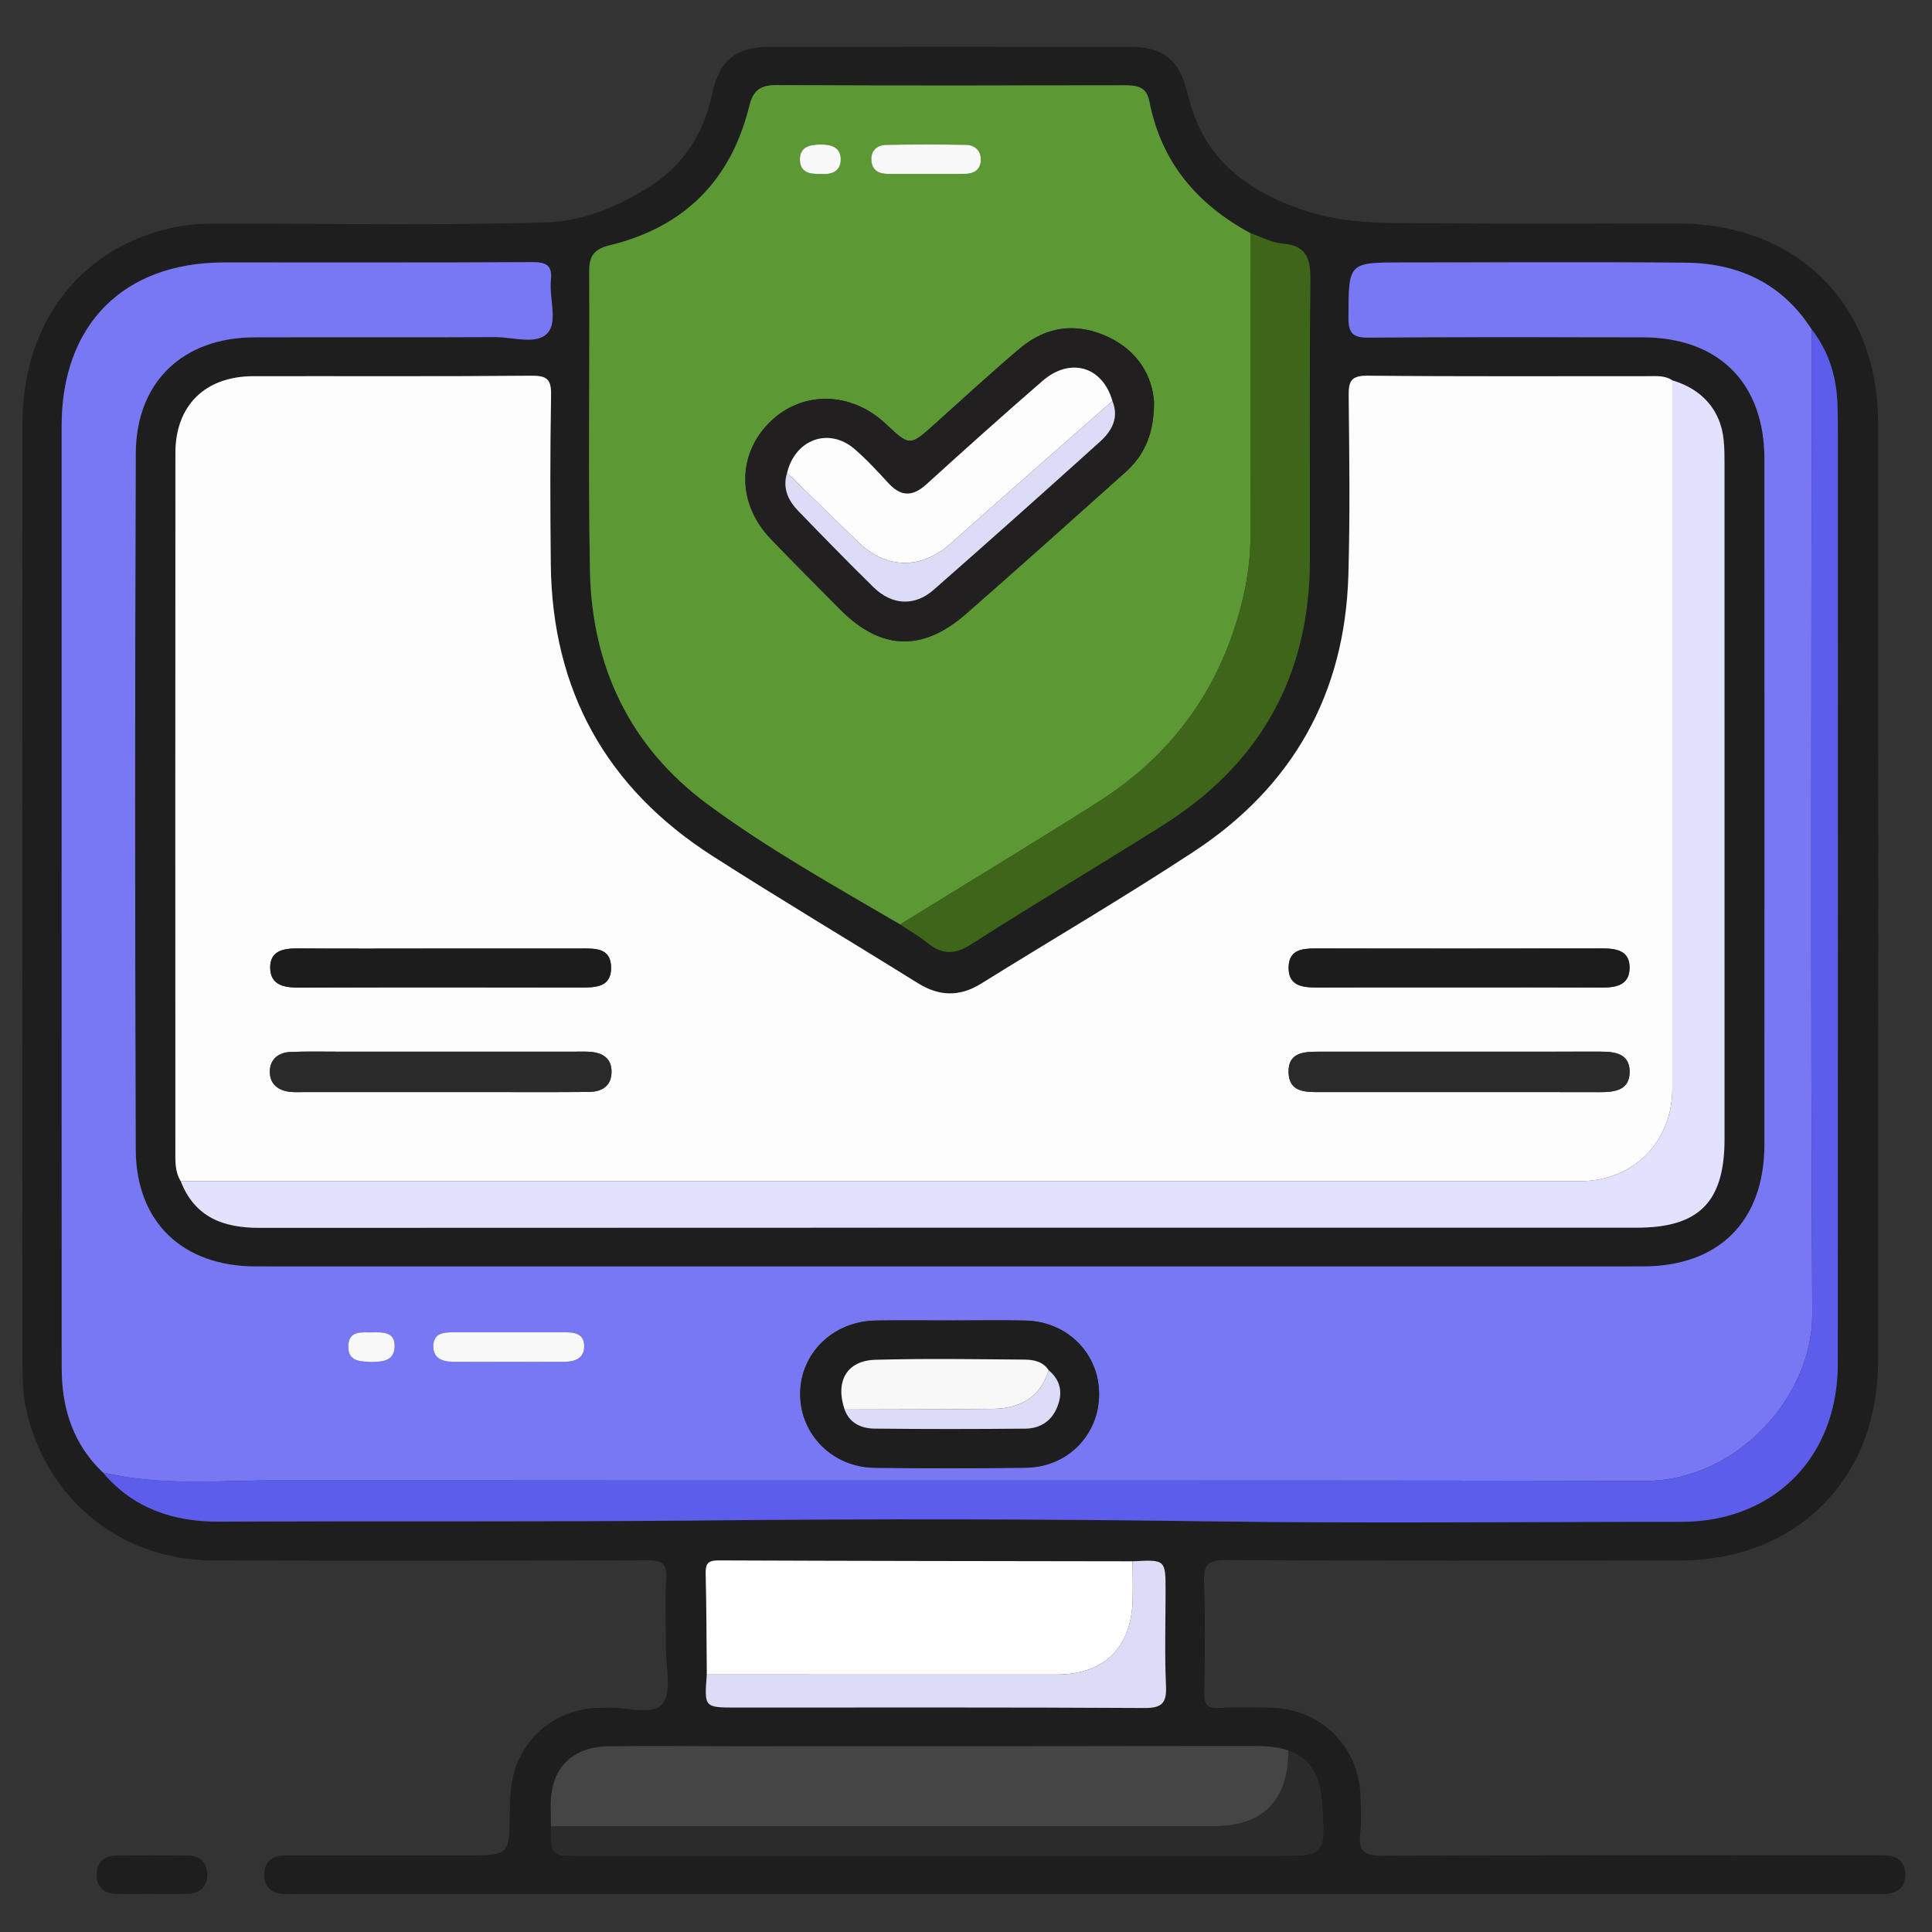
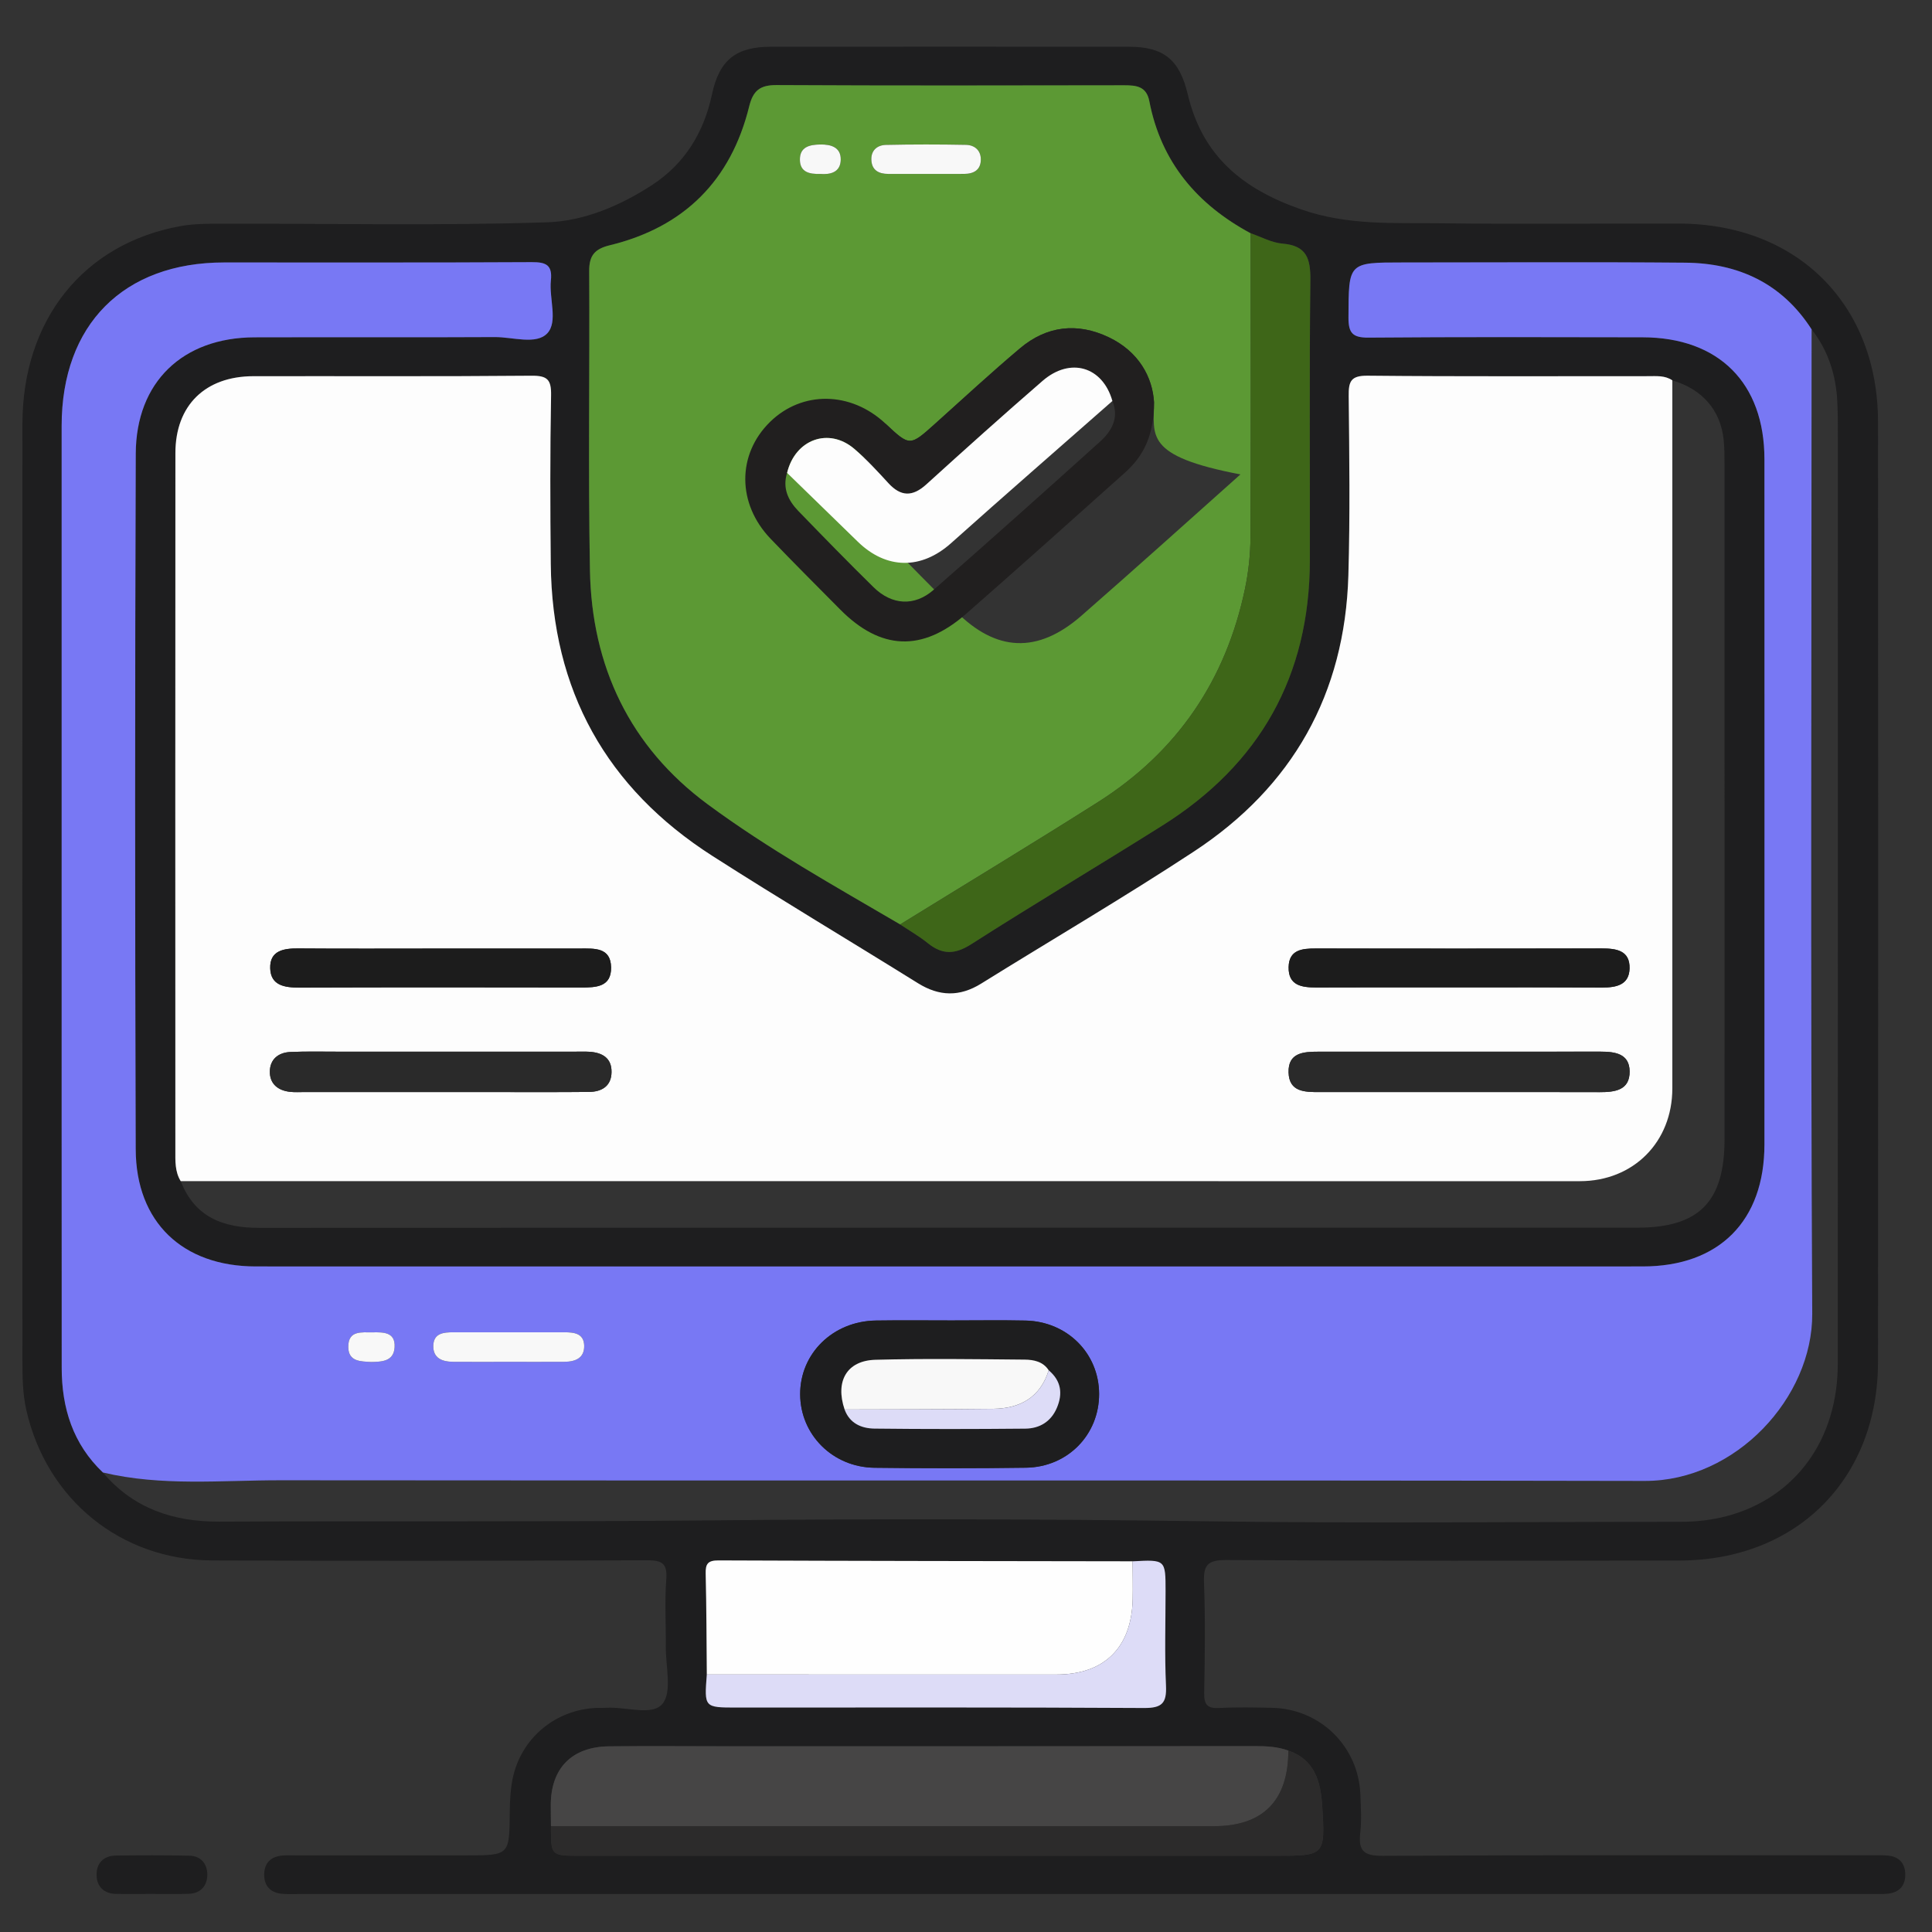
<svg xmlns="http://www.w3.org/2000/svg" version="1.1" id="Layer_1" x="0px" y="0px" width="85px" height="85px" viewBox="0 0 85 85" xml:space="preserve">
  <rect x="0" y="0" width="85" height="85" fill="#333333" stroke="none" />
  <g id="Layer_1_2_">
    <g id="Layer_1_1_" display="none">
      <path display="inline" fill="#030303" d="M42.807,4.472c11.269,0,22.541,0.083,33.808-0.04c4.668-0.05,8.201,3.523,8.171,8.15    c-0.093,14.03-0.03,28.062-0.036,42.092c-0.001,3.911-2.402,6.93-6.115,7.725c-0.722,0.156-1.455,0.146-2.188,0.146    c-6.227,0.003-12.452,0.012-18.68-0.011c-0.637-0.005-0.884,0.112-0.861,0.819c0.055,1.888,0.041,3.774,0.005,5.662    c-0.011,0.575,0.123,0.764,0.731,0.756c2.533-0.035,5.07-0.043,7.604-0.002c2.022,0.033,3.799,0.73,5.179,2.271    c0.86,0.957,1.315,2.081,1.313,3.38c-0.004,1.27,0.004,2.536-0.002,3.807c-0.004,1.282-0.434,1.723-1.721,1.723    c-10.113,0.003-20.229,0-30.343,0c-7.945,0-15.89,0.002-23.835,0c-1.569,0-1.926-0.359-1.928-1.938c0-0.985,0-1.973,0-2.959    c0-3.25,1.911-5.522,5.111-6.137c1.094-0.208,2.189-0.146,3.286-0.151c1.888-0.014,3.776-0.037,5.662,0.014    c0.662,0.021,0.786-0.19,0.773-0.801c-0.04-1.858-0.05-3.723,0.003-5.578c0.021-0.73-0.233-0.864-0.905-0.862    c-6.311,0.022-12.622,0.006-18.933,0.019c-3.29,0.008-5.734-1.386-7.253-4.318c-0.511-0.986-0.75-2.062-0.75-3.174    c-0.003-14.371-0.021-28.738,0.01-43.105C0.925,7.689,4.33,4.485,8.742,4.481C20.098,4.464,31.452,4.472,42.807,4.472z     M74.936,42.17c-1.026,0.671-1.494,1.51-0.854,2.717c0.128,0.24,0.154,0.535,0.217,0.807c0.08,0.353,0.286,0.531,0.649,0.523    c1.06,0.271,2.118,0.547,3.18,0.819c1.106,0.296,2.214,0.595,3.322,0.888c0.353,0.094,0.618,0.137,0.601-0.416    c-0.041-1.316-0.031-2.638-0.002-3.955c0.01-0.432-0.166-0.585-0.546-0.673c-1.116-0.26-2.226-0.543-3.338-0.817    c-0.531-0.146-1.083-0.241-1.589-0.447C75.837,41.315,75.316,41.498,74.936,42.17z M80.848,39.854    c0.037,0.02,0.075,0.039,0.114,0.058c-0.017-0.042-0.034-0.083-0.051-0.125c-0.06-0.124-0.103-0.262-0.183-0.37    c-2.58-3.447-7.891-3.564-10.854-0.207c-0.59,0.668-1.184,0.963-2.063,0.733c-5.571-1.457-11.148-2.902-16.729-4.34    c-0.768-0.198-1.188-0.633-1.341-1.429c-0.646-3.31-3.31-5.64-6.655-5.796c-1.201-0.056-2.37,0.157-3.539,0.887    c1.757,0.452,3.354,0.897,4.969,1.264c0.905,0.206,1.41,0.689,1.625,1.59c0.287,1.202,0.631,2.391,0.979,3.577    c0.183,0.612,0.032,1.105-0.394,1.543c-0.94,0.97-1.888,1.936-2.826,2.907c-0.478,0.493-1.016,0.624-1.688,0.435    c-1.353-0.379-2.715-0.724-4.083-1.045c-0.324-0.076-0.655-0.3-1.094-0.127c0.127,0.184,0.211,0.325,0.315,0.45    c2.805,3.407,7.819,3.493,10.792,0.141c0.646-0.726,1.271-0.942,2.221-0.69c5.402,1.437,10.814,2.847,16.238,4.209    c1.008,0.254,1.539,0.721,1.732,1.756c0.355,1.889,1.434,3.345,3.023,4.399c2.127,1.416,5.152,1.556,6.933,0.339    c-0.248-0.279-0.608-0.271-0.923-0.354c-1.355-0.362-2.719-0.711-4.084-1.038c-0.698-0.168-1.145-0.553-1.333-1.251    c-0.338-1.247-0.7-2.488-1.039-3.733c-0.19-0.708-0.05-1.314,0.503-1.848c0.833-0.799,1.657-1.611,2.425-2.471    c0.642-0.716,1.328-0.907,2.259-0.643C77.672,39.123,79.232,39.597,80.848,39.854z M71.443,52.832    c-0.848-0.587-1.752-0.85-2.815-0.828c-3.257,0.059-6.517,0.061-9.772-0.003c-0.922-0.019-1.551,0.265-2.021,1.006    c-0.657,0.611-1.38,0.72-2.146,0.233c-1.453-0.924-2.764-0.811-4.408-0.139c-1.754,0.717-2.854,1.608-3.25,3.438    c-0.166,0.771-0.733,1.168-1.543,1.168c-1.771,0.002-3.542,0.002-5.313,0c-0.764-0.001-1.273-0.366-1.532-1.085    c-0.114-0.315-0.284-0.62-0.35-0.942c-0.254-1.255-0.949-2.021-2.247-2.209c-0.243-0.035-0.501-0.139-0.697-0.283    c-1.479-1.104-2.923-0.855-4.375,0.054c-0.766,0.479-1.487,0.379-2.144-0.234c-0.472-0.745-1.102-1.046-2.026-1.006    c-1.852,0.08-3.709,0.021-5.564,0.024c-4.58,0.009-9.161,0.021-13.741,0.031c-1.038-0.231-1.361-0.593-1.361-1.597    c-0.007-12.816-0.008-25.636,0-38.455c0-1.399,0.862-2.254,2.25-2.313C8.583,9.683,8.78,9.688,8.977,9.688    c22.568,0,45.134,0,67.705,0c0.281,0,0.563-0.004,0.844,0.021c1.107,0.103,1.912,0.931,1.99,2.044    c0.021,0.281,0.01,0.563,0.01,0.845c0,7.241,0,14.481,0.009,21.722c0,0.31-0.146,0.677,0.282,0.877    c0.785,0.365,1.439,0.938,2.223,1.531c0-0.281,0-0.44,0-0.6c0-7.974,0.008-15.947-0.004-23.92c-0.006-2.98-2.066-5.029-5.061-5.03    c-22.767-0.006-45.531-0.006-68.293,0C5.654,7.181,3.618,9.25,3.61,12.293c-0.008,3.156-0.002,6.311-0.002,9.467    c0,10.96,0.006,21.92-0.006,32.879c-0.002,1.52,0.449,2.82,1.55,3.873c1.112,1.066,2.479,1.317,3.97,1.316    c22.455-0.014,44.911-0.01,67.366-0.01c0.31,0,0.619-0.004,0.93-0.021c2.211-0.107,4.032-1.611,4.475-3.794    c0.342-1.685,0.078-3.396,0.15-5.233C78.824,53.631,75.311,54.195,71.443,52.832z M74.945,34.031    c0.308,0.015,0.627-0.016,0.922,0.054c0.855,0.204,0.976-0.165,0.972-0.946c-0.034-6.354-0.019-12.709-0.019-19.064    c0-1.797,0-1.797-1.872-1.635c-0.169-0.015-0.335-0.044-0.503-0.044C52.814,12.394,31.182,12.397,9.55,12.38    c-0.608,0-0.729,0.175-0.728,0.75c0.017,11.802,0.02,23.604-0.006,35.405c-0.001,0.705,0.233,0.802,0.849,0.799    c4.844-0.021,9.689-0.012,14.534-0.012c0.269,0,0.537,0,0.967,0c-0.768-0.805-0.59-1.563-0.155-2.262    c0.853-1.365,0.727-2.57,0.132-4.112c-0.715-1.852-1.674-3.013-3.592-3.436c-0.753-0.166-1.068-0.736-1.059-1.518    c0.021-1.662,0.005-3.323,0.006-4.985c0.001-1.238,0.155-1.615,1.328-1.917c1.692-0.437,2.481-1.452,3.196-3.057    c0.773-1.735,0.805-3.118-0.13-4.655c-0.489-0.804-0.248-1.476,0.405-2.103c1.138-1.091,2.236-2.224,3.353-3.339    c0.917-0.916,1.249-1.059,2.363-0.427c1.477,0.838,2.726,0.743,4.346,0.105c1.782-0.702,2.845-1.629,3.262-3.439    c0.199-0.863,0.836-1.189,1.712-1.175c1.548,0.027,3.099,0.007,4.646,0.007c1.457,0,1.775,0.124,2.166,1.48    c0.442,1.54,1.338,2.305,2.832,2.987c1.822,0.833,3.313,0.928,4.961-0.115c0.65-0.41,1.287-0.222,1.828,0.331    c0.905,0.927,1.825,1.839,2.748,2.75c1.911,1.888,1.873,1.699,0.729,4.084c-0.419,0.874-0.572,1.615,0.011,2.481    c0.37,0.548,0.657,1.205,0.782,1.852c0.205,1.044,0.806,1.515,1.77,1.842c2.659,0.903,2.346,0.848,2.355,3.405    c0.004,0.758-0.247,1.707,0.111,2.224c0.394,0.564,1.435,0.473,2.182,0.703c0.023,0.008,0.053,0.018,0.079,0.028    c0.321,0.131,0.567,0.053,0.823-0.2C70.182,35.062,72.412,34.192,74.945,34.031z M28.872,35.802    c-0.384-7.415,5.85-14.176,13.27-14.392c7.521-0.219,13.526,4.876,14.538,12.356c0.051,0.375,0.184,0.542,0.524,0.628    c1.553,0.393,3.104,0.795,4.653,1.2c0.383,0.1,0.592,0.101,0.604-0.429c0.043-1.681,0.068-1.681-1.525-2.302    c-0.263-0.102-0.519-0.222-0.785-0.305c-0.648-0.203-1.034-0.629-1.195-1.291c-0.393-1.594-1.021-3.091-1.874-4.496    c-0.317-0.524-0.33-1.057-0.063-1.607c0.172-0.354,0.32-0.717,0.48-1.077c0.563-1.26,0.564-1.263-0.406-2.227    c-0.558-0.555-1.046-1.376-1.714-1.571c-0.721-0.211-1.489,0.494-2.226,0.823c-0.688,0.308-1.271,0.292-1.906-0.106    c-1.102-0.689-2.273-1.287-3.54-1.542c-1.326-0.268-2.115-0.93-2.392-2.239c-0.033-0.162-0.146-0.31-0.176-0.472    c-0.168-0.87-0.664-1.171-1.55-1.069c-0.859,0.099-1.88-0.213-2.564,0.152c-0.661,0.354-0.703,1.461-1.011,2.238    c-0.252,0.637-0.655,1.001-1.322,1.157c-0.987,0.23-1.962,0.541-2.853,1.019c-2.883,1.548-1.911,1.406-5.009,0.099    c-0.406-0.171-0.671-0.167-0.946,0.18c-0.173,0.219-0.398,0.397-0.594,0.6c-0.548,0.563-1.422,1.067-1.547,1.714    c-0.124,0.638,0.483,1.436,0.82,2.14c0.334,0.699,0.313,1.323-0.105,1.989c-0.673,1.076-1.271,2.223-1.501,3.464    c-0.261,1.414-1.067,2.091-2.37,2.493c-1.407,0.433-1.39,0.504-1.383,1.952c0.004,0.787-0.25,1.764,0.121,2.307    c0.369,0.541,1.362,0.688,2.107,0.931c0.758,0.247,1.151,0.742,1.317,1.491c0.232,1.047,0.506,2.131,1.123,2.981    c1.118,1.539,1.053,2.987,0.071,4.498c-0.367,0.563-0.319,1.021,0.257,1.407c0.137,0.093,0.237,0.24,0.362,0.354    c0.6,0.545,1.05,1.491,1.784,1.58c0.679,0.082,1.458-0.479,2.158-0.828c0.678-0.338,1.277-0.304,1.906,0.103    c0.806,0.521,1.659,1.056,2.582,1.216c2.109,0.359,3.345,1.505,3.743,3.588c0.078,0.408,0.328,0.521,0.729,0.512    c0.816-0.027,1.64-0.06,2.449,0.006c0.662,0.054,0.958-0.209,1.131-0.813c0.16-0.563,0.438-1.096,0.633-1.649    c0.193-0.557,0.563-0.903,1.122-1.039c1.653-0.396,3.199-1.056,4.654-1.928c0.474-0.281,0.938-0.295,1.449-0.103    c0.854,0.321,1.705,1.192,2.527,0.896c0.791-0.285,1.315-1.265,2.02-1.869c0.511-0.438,0.572-0.812,0.277-1.424    c-0.369-0.772-1.063-1.557-0.851-2.416c0.226-0.895-0.206-0.964-0.798-1.089c-0.305-0.063-0.619-0.103-0.898-0.224    c-0.559-0.242-0.869-0.075-1.246,0.408c-2.629,3.394-6.104,5.318-10.395,5.502C35.58,49.609,29.284,43.768,28.872,35.802z     M42.837,78.238c7.856,0,15.714,0.005,23.572-0.008c0.858-0.002,2.01,0.379,2.493-0.174c0.424-0.483,0.103-1.607,0.137-2.447    c0.041-0.998-0.413-1.729-1.189-2.289c-0.899-0.65-1.928-0.862-3.023-0.862c-14.674,0.005-29.345,0.004-44.017,0.004    c-0.226,0-0.451-0.002-0.675,0.017c-2.325,0.191-3.51,1.459-3.51,3.748c0,0.338,0.051,0.688-0.01,1.012    c-0.168,0.904,0.253,1.021,1.05,1.021C26.053,78.229,34.445,78.238,42.837,78.238z M42.756,69.755    c3.547,0,7.096-0.009,10.645,0.011c0.55,0.002,0.803-0.092,0.787-0.729c-0.043-1.913-0.039-3.83-0.004-5.743    c0.012-0.62-0.238-0.761-0.791-0.76c-7.098,0.01-14.19,0.011-21.29-0.005c-0.522,0-0.676,0.166-0.669,0.68    c0.025,1.941,0.036,3.887-0.005,5.828c-0.012,0.615,0.199,0.734,0.767,0.73C35.717,69.743,39.237,69.755,42.756,69.755z     M51.479,42.481c-0.918-0.495-1.563-0.34-2.375,0.355c-5.365,4.607-13.638,2.094-15.628-4.689    c-0.187-0.637-0.344-1.272,0.176-1.829c0.523-0.561,1.155-0.438,1.806-0.269c2.121,0.552,4.249,1.08,6.369,1.632    c0.311,0.081,0.543,0.148,0.837-0.112c1.762-1.557,1.749-1.543,1.166-3.745c-0.151-0.574-0.44-0.801-0.995-0.934    c-2.103-0.508-4.196-1.057-6.287-1.612c-1.507-0.4-1.809-1.489-0.745-2.606c4.949-5.192,13.729-3.345,16.175,3.403    c0.072,0.211,0.139,0.427,0.207,0.641c0.244,0.746,0.99,0.717,1.473,0.663c0.434-0.049,0.104-0.634,0.017-0.957    c-1.271-4.605-5.249-7.93-9.894-8.291c-4.812-0.374-9.317,2.3-11.229,6.659c-1.946,4.435-0.879,9.558,2.675,12.853    C39.92,48.001,47.711,47.467,51.479,42.481z M60.552,49.271c2.269,0,4.388,0,6.589,0c-0.58-0.953-1.072-1.862-1.315-2.875    c-0.068-0.282-0.271-0.342-0.482-0.396c-1.711-0.445-3.426-0.873-5.133-1.327c-0.517-0.136-0.563,0.084-0.401,0.468    c0.281,0.672,0.575,1.338,0.896,1.994C61.05,47.855,61.2,48.557,60.552,49.271z" />
-       <path display="inline" fill="#D7EBFD" d="M74.945,34.031c-2.533,0.161-4.766,1.03-6.59,2.832c-0.256,0.253-0.502,0.332-0.824,0.2    c-0.026-0.011-0.053-0.02-0.079-0.028c-0.747-0.23-1.788-0.139-2.181-0.703c-0.359-0.518-0.108-1.466-0.112-2.224    c-0.013-2.558,0.304-2.502-2.357-3.405c-0.962-0.327-1.563-0.798-1.768-1.842c-0.125-0.647-0.412-1.304-0.782-1.852    c-0.583-0.867-0.43-1.607-0.011-2.481c1.147-2.385,1.186-2.196-0.728-4.084c-0.924-0.91-1.844-1.823-2.746-2.75    c-0.543-0.553-1.181-0.741-1.828-0.331c-1.651,1.042-3.142,0.947-4.961,0.115c-1.494-0.682-2.393-1.447-2.834-2.987    c-0.392-1.356-0.707-1.479-2.164-1.48c-1.551,0-3.102,0.021-4.647-0.007c-0.876-0.015-1.513,0.312-1.712,1.175    c-0.417,1.81-1.48,2.737-3.262,3.439c-1.62,0.638-2.869,0.733-4.346-0.105c-1.115-0.632-1.446-0.489-2.363,0.427    c-1.116,1.115-2.214,2.248-3.353,3.339c-0.653,0.627-0.895,1.298-0.405,2.103c0.935,1.538,0.903,2.92,0.13,4.655    c-0.714,1.604-1.503,2.62-3.196,3.057c-1.173,0.303-1.327,0.679-1.328,1.917c-0.001,1.662,0.014,3.324-0.006,4.985    c-0.009,0.782,0.305,1.352,1.059,1.518c1.918,0.422,2.877,1.584,3.592,3.436c0.595,1.542,0.721,2.747-0.132,4.112    c-0.435,0.695-0.613,1.457,0.155,2.262c-0.43,0-0.698,0-0.967,0c-4.844,0-9.689-0.012-14.534,0.012    c-0.616,0.003-0.85-0.094-0.849-0.799C8.843,36.733,8.84,24.931,8.823,13.129c0-0.575,0.12-0.75,0.728-0.75    c21.631,0.017,43.264,0.014,64.895,0.016c0.168,0,0.334,0.029,0.505,0.044C74.947,19.637,74.945,26.834,74.945,34.031z" />
      <path display="inline" fill="#E8EBED" d="M28.825,53.007c0.657,0.613,1.378,0.714,2.144,0.234    c1.452-0.909,2.897-1.157,4.375-0.054c0.196,0.146,0.455,0.248,0.697,0.283c1.298,0.188,1.993,0.954,2.247,2.209    c0.065,0.322,0.236,0.627,0.35,0.942c0.259,0.719,0.768,1.084,1.532,1.085c1.771,0.002,3.543,0.002,5.314,0    c0.809,0,1.379-0.396,1.545-1.168c0.394-1.829,1.494-2.725,3.248-3.438c1.646-0.672,2.957-0.785,4.408,0.139    c0.766,0.484,1.485,0.378,2.146-0.233c4.573,0.004,9.146,0.007,13.721,0.015c0.315,0,0.614-0.035,0.892-0.188    c3.867,1.364,7.384,0.799,10.602-2.063c-0.07,1.843,0.188,3.553-0.148,5.233c-0.441,2.183-2.266,3.687-4.477,3.794    c-0.313,0.018-0.62,0.021-0.932,0.021c-22.453,0-44.909-0.004-67.364,0.011c-1.49,0.001-2.858-0.25-3.97-1.315    c-1.101-1.055-1.552-2.356-1.55-3.873C3.615,43.68,3.608,32.72,3.608,21.76c0-3.156-0.006-6.311,0.002-9.467    C3.618,9.25,5.654,7.181,8.678,7.18c22.765-0.006,45.53-0.006,68.294,0c2.99,0,5.055,2.05,5.06,5.03    c0.012,7.974,0.004,15.947,0.004,23.92c0,0.159,0,0.318,0,0.6c-0.78-0.593-1.435-1.166-2.22-1.531    c-0.434-0.2-0.285-0.567-0.285-0.877c-0.008-7.241-0.006-14.481-0.006-21.722c0-0.282,0.009-0.564-0.012-0.845    c-0.076-1.114-0.884-1.942-1.988-2.044c-0.28-0.026-0.563-0.021-0.846-0.021c-22.568-0.001-45.138-0.001-67.706,0    c-0.197,0-0.395-0.005-0.592,0.003c-1.388,0.059-2.249,0.914-2.25,2.313c-0.005,12.818-0.004,25.638,0,38.457    c0,1.004,0.324,1.362,1.361,1.596c-0.106,0.771,0.311,0.967,0.993,0.965C15.267,53.011,22.046,53.011,28.825,53.007z" />
      <path display="inline" fill="#FBDD75" d="M28.872,35.802c0.413,7.966,6.708,13.808,14.671,13.474    c4.289-0.18,7.766-2.105,10.395-5.5c0.375-0.482,0.688-0.649,1.246-0.407c0.279,0.118,0.596,0.159,0.898,0.224    c0.592,0.125,1.021,0.194,0.798,1.092c-0.216,0.856,0.479,1.641,0.851,2.414c0.295,0.611,0.23,0.983-0.277,1.426    c-0.701,0.604-1.229,1.584-2.021,1.869c-0.822,0.295-1.674-0.576-2.523-0.897c-0.516-0.192-0.979-0.181-1.451,0.103    c-1.455,0.873-3.001,1.53-4.654,1.928c-0.563,0.137-0.929,0.482-1.119,1.037c-0.195,0.559-0.476,1.086-0.636,1.651    c-0.173,0.604-0.469,0.866-1.131,0.813c-0.813-0.063-1.633-0.035-2.449-0.008c-0.4,0.014-0.651-0.103-0.729-0.511    c-0.398-2.083-1.634-3.226-3.743-3.588c-0.923-0.16-1.776-0.694-2.582-1.216c-0.629-0.403-1.228-0.438-1.906-0.104    c-0.7,0.351-1.479,0.91-2.158,0.83c-0.734-0.09-1.184-1.035-1.784-1.58c-0.125-0.111-0.225-0.262-0.362-0.354    c-0.576-0.387-0.625-0.844-0.257-1.407c0.982-1.511,1.046-2.959-0.071-4.498c-0.617-0.851-0.891-1.934-1.123-2.981    c-0.166-0.749-0.559-1.244-1.317-1.491c-0.745-0.243-1.738-0.39-2.107-0.931c-0.371-0.543-0.116-1.521-0.121-2.307    c-0.007-1.448-0.024-1.519,1.383-1.952c1.303-0.402,2.109-1.079,2.37-2.493c0.23-1.242,0.828-2.389,1.501-3.464    c0.418-0.666,0.44-1.29,0.105-1.989c-0.337-0.704-0.944-1.502-0.82-2.14c0.125-0.647,0.999-1.151,1.547-1.714    c0.196-0.202,0.421-0.38,0.594-0.6c0.275-0.347,0.54-0.351,0.946-0.18c3.098,1.307,2.126,1.449,5.009-0.099    c0.891-0.478,1.866-0.789,2.853-1.019c0.667-0.155,1.07-0.52,1.322-1.157c0.308-0.777,0.35-1.885,1.011-2.238    c0.684-0.366,1.705-0.054,2.564-0.152c0.888-0.102,1.382,0.2,1.552,1.069c0.027,0.163,0.141,0.31,0.174,0.472    c0.273,1.309,1.063,1.971,2.392,2.239c1.265,0.255,2.44,0.853,3.54,1.542c0.637,0.398,1.223,0.414,1.906,0.106    c0.732-0.329,1.505-1.034,2.226-0.823c0.668,0.195,1.156,1.016,1.714,1.571c0.973,0.964,0.969,0.967,0.406,2.227    c-0.16,0.359-0.311,0.723-0.482,1.077c-0.268,0.551-0.256,1.083,0.063,1.607c0.851,1.404,1.481,2.901,1.874,4.496    c0.16,0.662,0.547,1.087,1.197,1.291c0.268,0.083,0.521,0.203,0.785,0.305c1.596,0.622,1.566,0.621,1.523,2.302    c-0.014,0.53-0.225,0.529-0.604,0.429c-1.549-0.404-3.103-0.807-4.652-1.2c-0.342-0.086-0.475-0.253-0.525-0.628    c-1.011-7.48-7.016-12.575-14.537-12.356C34.722,21.625,28.488,28.387,28.872,35.802z" />
      <path display="inline" fill="#EBEEF0" d="M42.837,78.238c-8.393,0-16.785-0.012-25.177,0.018c-0.797,0.002-1.218-0.113-1.05-1.018    c0.061-0.326,0.01-0.674,0.01-1.012c0-2.289,1.186-3.56,3.51-3.748c0.224-0.021,0.45-0.02,0.675-0.02    c14.672,0,29.345,0.001,44.017-0.004c1.099,0,2.123,0.212,3.025,0.861c0.774,0.562,1.229,1.289,1.188,2.287    c-0.034,0.842,0.287,1.965-0.139,2.447c-0.481,0.553-1.635,0.172-2.492,0.174C58.552,78.243,50.693,78.238,42.837,78.238z" />
      <path display="inline" fill="#817481" d="M80.846,39.855c-1.611-0.258-3.174-0.732-4.738-1.177    c-0.93-0.264-1.614-0.073-2.258,0.643c-0.768,0.86-1.592,1.672-2.425,2.471c-0.553,0.531-0.694,1.14-0.503,1.845    c0.339,1.248,0.701,2.489,1.039,3.736c0.189,0.7,0.635,1.083,1.333,1.251c1.366,0.327,2.728,0.676,4.084,1.038    c0.313,0.084,0.675,0.072,0.923,0.352c-1.779,1.219-4.805,1.08-6.932-0.336c-1.594-1.058-2.668-2.514-3.023-4.4    c-0.195-1.034-0.729-1.504-1.734-1.756c-5.424-1.362-10.836-2.771-16.237-4.208c-0.947-0.252-1.575-0.036-2.222,0.69    c-2.975,3.353-7.986,3.269-10.792-0.141c-0.104-0.125-0.188-0.266-0.315-0.45c0.438-0.173,0.77,0.052,1.094,0.127    c1.368,0.321,2.731,0.666,4.083,1.045c0.673,0.189,1.21,0.058,1.689-0.435c0.938-0.971,1.885-1.937,2.824-2.907    c0.428-0.438,0.572-0.932,0.395-1.543c-0.354-1.186-0.691-2.375-0.979-3.577c-0.215-0.901-0.719-1.385-1.625-1.59    c-1.614-0.367-3.21-0.813-4.968-1.264c1.169-0.73,2.338-0.943,3.539-0.887c3.346,0.157,6.012,2.487,6.655,5.796    c0.153,0.795,0.573,1.23,1.341,1.429c5.577,1.438,11.154,2.883,16.729,4.34c0.88,0.23,1.472-0.064,2.062-0.733    c2.965-3.358,8.271-3.24,10.854,0.207c0.08,0.108,0.123,0.246,0.183,0.37C80.891,39.81,80.867,39.832,80.846,39.855z" />
      <path display="inline" fill="#A499A4" d="M42.756,69.755c-3.52,0-7.04-0.012-10.56,0.013c-0.568,0.004-0.779-0.115-0.767-0.729    c0.041-1.939,0.03-3.889,0.005-5.828c-0.006-0.516,0.147-0.682,0.669-0.678c7.096,0.014,14.192,0.013,21.29,0.003    c0.553-0.001,0.803,0.14,0.791,0.76c-0.035,1.913-0.039,3.83,0.004,5.743c0.016,0.638-0.237,0.729-0.787,0.729    C49.854,69.746,46.305,69.755,42.756,69.755z" />
      <path display="inline" fill="#E7E9EB" d="M51.479,42.481c-3.768,4.985-11.559,5.52-16.255,1.162    c-3.554-3.293-4.621-8.417-2.675-12.854c1.912-4.359,6.421-7.033,11.229-6.659c4.646,0.361,8.623,3.686,9.895,8.291    c0.09,0.322,0.417,0.908-0.018,0.957c-0.479,0.054-1.228,0.083-1.473-0.663c-0.068-0.213-0.134-0.43-0.207-0.641    c-2.443-6.748-11.226-8.595-16.174-3.403c-1.064,1.117-0.762,2.207,0.745,2.606c2.091,0.555,4.184,1.104,6.287,1.612    c0.552,0.133,0.843,0.36,0.995,0.934c0.583,2.202,0.596,2.188-1.166,3.745c-0.294,0.26-0.526,0.193-0.837,0.112    c-2.121-0.553-4.248-1.081-6.369-1.632c-0.65-0.169-1.283-0.292-1.806,0.269c-0.52,0.556-0.363,1.191-0.176,1.829    c1.993,6.784,10.264,9.297,15.629,4.689C49.913,42.141,50.561,41.986,51.479,42.481z" />
-       <path display="inline" fill="#C3E1FE" d="M74.945,34.031c0-7.197,0.002-14.394,0.003-21.591c1.872-0.162,1.872-0.162,1.872,1.635    c0,6.355-0.016,12.71,0.019,19.064c0.004,0.781-0.114,1.149-0.972,0.946C75.572,34.015,75.253,34.046,74.945,34.031z" />
      <path display="inline" fill="#D4E8FA" d="M60.552,49.271c0.648-0.715,0.498-1.416,0.147-2.14    c-0.318-0.653-0.612-1.321-0.896-1.993c-0.16-0.385-0.109-0.604,0.403-0.469c1.707,0.454,3.422,0.885,5.133,1.327    c0.212,0.058,0.414,0.112,0.481,0.396c0.246,1.014,0.738,1.922,1.318,2.875C64.939,49.271,62.82,49.271,60.552,49.271z" />
      <path display="inline" fill="#D2E4F3" d="M28.825,53.007c-6.779,0.004-13.559,0.004-20.338,0.017    c-0.683,0.002-1.099-0.192-0.993-0.965c4.58-0.012,9.161-0.021,13.741-0.033c1.855-0.004,3.712,0.059,5.564-0.021    C27.724,51.961,28.353,52.262,28.825,53.007z" />
      <path display="inline" fill="#E6E9EC" d="M78.164,42.063c1.111,0.274,2.223,0.557,3.338,0.817c0.38,0.088,0.557,0.242,0.546,0.673    c-0.03,1.317-0.039,2.639,0.002,3.955c0.019,0.553-0.248,0.51-0.601,0.416c-1.108-0.293-2.215-0.592-3.322-0.888    C78.141,45.379,78.15,43.721,78.164,42.063z" />
      <path display="inline" fill="#C2DFFB" d="M78.164,42.063c-0.014,1.658-0.023,3.315-0.037,4.974    c-1.061-0.273-2.12-0.547-3.18-0.819c-0.004-1.35-0.008-2.698-0.012-4.047c0.381-0.673,0.898-0.855,1.64-0.554    C77.081,41.822,77.633,41.918,78.164,42.063z" />
      <path display="inline" fill="#D2E4F3" d="M71.443,52.832c-0.277,0.154-0.576,0.189-0.895,0.188    c-4.572-0.008-9.146-0.01-13.721-0.014c0.473-0.742,1.104-1.023,2.021-1.006c3.256,0.063,6.519,0.063,9.772,0.003    C69.691,51.982,70.598,52.245,71.443,52.832z" />
      <path display="inline" fill="#D3E6F8" d="M74.936,42.17c0.004,1.35,0.008,2.698,0.015,4.047c-0.363,0.008-0.569-0.174-0.649-0.523    c-0.063-0.271-0.089-0.563-0.217-0.807C73.441,43.682,73.906,42.841,74.936,42.17z" />
      <path display="inline" fill="#817481" d="M80.911,39.788c0.017,0.042,0.034,0.083,0.051,0.125    c-0.039-0.02-0.077-0.039-0.114-0.058C80.867,39.832,80.891,39.81,80.911,39.788z" />
    </g>
  </g>
  <path fill-rule="evenodd" clip-rule="evenodd" fill="#1E1E1F" d="M47.744,83.33c-11.528,0-23.056,0-34.584,0  c-0.247,0-0.496,0.011-0.741-0.01c-0.509-0.042-0.797-0.337-0.796-0.842s0.286-0.799,0.797-0.841  c0.215-0.018,0.433-0.008,0.649-0.008c2.473,0,4.945,0,7.418,0c1.932,0,1.924,0,1.94-1.892c0.004-0.491,0.029-0.991,0.125-1.472  c0.365-1.803,1.906-3.073,3.746-3.126c0.124-0.003,0.248,0.005,0.371-0.003c0.854-0.058,2.024,0.376,2.478-0.176  c0.431-0.523,0.138-1.649,0.146-2.51c0.01-0.989-0.054-1.983,0.021-2.967c0.056-0.736-0.223-0.84-0.878-0.837  c-6.367,0.023-12.733,0.034-19.1,0.007c-4.029-0.018-7.292-2.693-8.178-6.619c-0.165-0.729-0.171-1.472-0.171-2.212  c-0.004-13.723-0.008-27.446,0-41.168c0.003-4.588,2.694-7.944,6.971-8.709c0.603-0.107,1.231-0.103,1.847-0.104  c4.76-0.008,9.522,0.095,14.277-0.061c1.608-0.052,3.217-0.732,4.611-1.643c1.431-0.934,2.273-2.304,2.632-3.987  c0.324-1.518,1.059-2.092,2.588-2.093c5.253-0.004,10.508-0.004,15.762,0c1.54,0.001,2.223,0.582,2.582,2.095  c0.639,2.686,2.373,4.145,4.976,5.056c2.073,0.726,4.104,0.589,6.169,0.615c3.491,0.045,6.984,0.006,10.478,0.014  c5.182,0.013,8.74,3.547,8.745,8.725c0.011,13.784,0.01,27.569,0,41.354c-0.004,5.165-3.587,8.736-8.741,8.741  c-6.645,0.008-13.29,0.022-19.934-0.022c-0.858-0.006-1.007,0.25-0.978,1.022c0.061,1.604,0.038,3.213,0.007,4.819  c-0.01,0.525,0.142,0.698,0.669,0.669c0.771-0.041,1.546-0.023,2.318-0.008c2.123,0.046,3.807,1.702,3.885,3.819  c0.021,0.557,0.058,1.119-0.004,1.669c-0.089,0.783,0.127,1.029,0.98,1.024c7.139-0.041,14.279-0.023,21.418-0.023  c0.277,0,0.558-0.015,0.834,0.014c0.467,0.047,0.729,0.333,0.744,0.794c0.017,0.502-0.239,0.82-0.753,0.879  c-0.244,0.027-0.493,0.014-0.741,0.014C70.801,83.33,59.272,83.33,47.744,83.33z M49.829,68.691  c-6.074-0.009-12.148-0.014-18.223-0.039c-0.463-0.001-0.571,0.149-0.56,0.582c0.036,1.479,0.036,2.958,0.05,4.438  c-0.113,1.453-0.113,1.453,1.31,1.453c5.978,0,11.957-0.016,17.936,0.02c0.782,0.004,0.99-0.215,0.957-0.977  c-0.063-1.384-0.019-2.772-0.019-4.158C51.28,68.613,51.28,68.613,49.829,68.691z M56.682,77.019  c-0.47-0.17-0.957-0.197-1.453-0.197c-7.688,0.008-15.375,0.007-23.063,0.008c-1.792,0-3.582-0.018-5.372,0.002  c-1.64,0.019-2.56,0.966-2.562,2.588c-0.001,0.308,0.005,0.617,0.008,0.926c-0.003,1.299-0.003,1.3,1.285,1.3  c10.198,0,20.396,0,30.595,0c2.17,0,2.19-0.001,2.052-2.197C58.104,78.399,57.849,77.417,56.682,77.019z M39.604,40.671  c0.408,0.273,0.838,0.52,1.22,0.825c0.641,0.517,1.195,0.499,1.91,0.042c2.782-1.778,5.622-3.465,8.416-5.225  c4.282-2.695,6.467-6.578,6.479-11.654c0.009-4.107-0.025-8.215,0.022-12.323c0.011-0.952-0.154-1.53-1.226-1.618  c-0.476-0.039-0.934-0.296-1.399-0.455c-2.358-1.269-3.943-3.134-4.459-5.811c-0.125-0.652-0.564-0.702-1.102-0.702  C44.365,3.76,39.266,3.77,34.168,3.743c-0.719-0.004-1.034,0.232-1.207,0.935c-0.804,3.264-2.864,5.318-6.132,6.112  c-0.659,0.16-0.912,0.445-0.908,1.133c0.025,4.388-0.047,8.777,0.033,13.164c0.077,4.227,1.753,7.765,5.174,10.294  C33.807,37.36,36.729,38.986,39.604,40.671z M4.527,64.783c1.334,1.585,3.109,2.171,5.101,2.162  c7.166-0.034,14.331,0.016,21.497-0.054c7.319-0.072,14.64-0.064,21.961,0.039c6.95,0.099,13.902,0.021,20.854,0.023  c0.684,0,1.358-0.075,2.016-0.247c3.014-0.79,4.897-3.348,4.898-6.695c0.008-13.532,0.004-27.064,0.004-40.596  c0-0.587,0.004-1.175-0.025-1.761c-0.059-1.165-0.403-2.234-1.128-3.165c-1.3-2.026-3.226-2.913-5.558-2.933  c-4.143-0.036-8.284-0.01-12.427-0.01c-2.409,0-2.383,0-2.392,2.419c-0.004,0.688,0.183,0.894,0.884,0.888  c4.019-0.032,8.037-0.021,12.056-0.014c3.355,0.006,5.36,2.01,5.361,5.367c0.004,10.048,0.003,20.095,0,30.14  c-0.001,3.371-1.993,5.371-5.354,5.371c-20.341,0.002-40.682,0.004-61.023,0c-3.214-0.001-5.27-1.945-5.28-5.152  C5.938,40.365,5.936,30.163,5.973,19.962c0.011-3.158,2.071-5.11,5.22-5.12c3.525-0.012,7.049,0.007,10.573-0.011  c0.792-0.004,1.826,0.353,2.313-0.166c0.479-0.509,0.074-1.535,0.158-2.327c0.073-0.683-0.217-0.808-0.839-0.804  c-4.513,0.025-9.027,0.012-13.54,0.014c-4.426,0.002-7.144,2.734-7.146,7.185c-0.002,6.492,0,12.983,0,19.475  c0,7.326-0.002,14.653,0.002,21.98C2.716,61.952,3.211,63.532,4.527,64.783z M7.951,51.966c0.617,1.586,1.864,2.056,3.456,2.055  c20.205-0.012,40.41-0.007,60.615-0.008c2.73,0,3.851-1.133,3.851-3.9c0.001-9.887,0.001-19.771-0.001-29.659  c0-0.37,0-0.742-0.039-1.11c-0.135-1.298-0.94-2.221-2.256-2.609c-0.33-0.226-0.709-0.183-1.076-0.184  c-4.11-0.002-8.22,0.021-12.329-0.021c-0.749-0.008-0.842,0.259-0.834,0.901c0.028,2.625,0.063,5.254-0.014,7.878  c-0.15,5.221-2.454,9.306-6.806,12.162c-3.066,2.014-6.236,3.869-9.353,5.807c-0.941,0.583-1.837,0.565-2.775-0.018  c-3.011-1.875-6.062-3.689-9.047-5.602c-4.669-2.991-7.055-7.29-7.11-12.847c-0.024-2.472-0.032-4.945,0.013-7.416  c0.013-0.691-0.16-0.871-0.859-0.864c-4.078,0.037-8.157,0.013-12.235,0.021c-2.124,0.003-3.433,1.284-3.434,3.381  C7.709,30.161,7.713,40.388,7.715,50.615C7.715,51.077,7.69,51.548,7.951,51.966z" />
  <path fill-rule="evenodd" clip-rule="evenodd" fill="#1E1E1F" d="M6.654,83.325c-0.522,0-1.046,0.01-1.568-0.002  c-0.514-0.013-0.821-0.325-0.837-0.804c-0.019-0.528,0.29-0.875,0.848-0.882c1.077-0.014,2.154-0.017,3.23,0.005  c0.519,0.01,0.797,0.367,0.794,0.842c-0.003,0.474-0.285,0.816-0.805,0.835C7.762,83.34,7.208,83.324,6.654,83.325z" />
  <path fill-rule="evenodd" clip-rule="evenodd" fill="#FDFDFD" d="M7.951,51.966c-0.26-0.418-0.236-0.889-0.236-1.351  C7.713,40.388,7.709,30.161,7.717,19.932c0.001-2.097,1.311-3.378,3.434-3.381c4.079-0.007,8.157,0.016,12.235-0.021  c0.699-0.006,0.872,0.173,0.859,0.864c-0.045,2.471-0.038,4.944-0.013,7.416c0.055,5.558,2.441,9.856,7.11,12.847  c2.986,1.912,6.036,3.727,9.047,5.602c0.938,0.583,1.833,0.601,2.775,0.018c3.116-1.938,6.286-3.792,9.353-5.807  c4.352-2.855,6.655-6.94,6.806-12.162c0.076-2.624,0.042-5.253,0.014-7.878c-0.008-0.642,0.085-0.909,0.834-0.901  C64.28,16.57,68.39,16.547,72.5,16.55c0.367,0.001,0.746-0.042,1.076,0.184c0,10.382,0.001,20.765,0,31.147  c0,2.361-1.708,4.085-4.072,4.086C48.986,51.968,28.468,51.967,7.951,51.966z M19.337,48.047c0.834,0,1.669,0,2.503,0  c1.36-0.001,2.72,0.008,4.08-0.007c0.558-0.007,0.977-0.257,0.985-0.871c0.009-0.617-0.402-0.857-0.963-0.895  c-0.216-0.014-0.433-0.005-0.649-0.005c-3.461-0.001-6.923-0.001-10.384,0c-0.711,0-1.423-0.018-2.132,0.014  c-0.526,0.022-0.9,0.318-0.905,0.862c-0.005,0.54,0.356,0.831,0.883,0.891c0.214,0.024,0.432,0.01,0.648,0.01  C15.381,48.047,17.359,48.047,19.337,48.047z M64.167,48.047c2.07,0,4.141-0.004,6.212,0.003c0.665,0.001,1.328-0.078,1.318-0.917  c-0.01-0.779-0.646-0.865-1.275-0.865C66.281,46.271,62.14,46.27,58,46.27c-0.65,0-1.332,0.042-1.309,0.912  c0.023,0.864,0.715,0.866,1.358,0.865C60.089,48.046,62.128,48.047,64.167,48.047z M64.11,43.441c2.129,0,4.258-0.006,6.388,0.005  c0.614,0.003,1.177-0.116,1.196-0.834c0.022-0.795-0.576-0.886-1.223-0.885c-4.196,0.009-8.393,0.007-12.589,0.002  c-0.6-0.001-1.173,0.058-1.188,0.818c-0.018,0.809,0.571,0.899,1.214,0.897C59.976,43.438,62.043,43.441,64.11,43.441z   M19.323,41.732c-2.066,0-4.133,0.011-6.199-0.005c-0.651-0.006-1.258,0.098-1.236,0.873c0.021,0.76,0.636,0.852,1.281,0.85  c4.133-0.014,8.266-0.011,12.398-0.004c0.657,0.001,1.333-0.021,1.318-0.886c-0.015-0.885-0.732-0.83-1.363-0.829  C23.456,41.734,21.389,41.732,19.323,41.732z" />
  <path fill-rule="evenodd" clip-rule="evenodd" fill="#7878F4" d="M4.527,64.783c-1.316-1.251-1.811-2.831-1.812-4.596  C2.71,52.86,2.712,45.533,2.712,38.207c0-6.492-0.001-12.983,0-19.475c0.002-4.45,2.72-7.183,7.146-7.185  c4.513-0.002,9.027,0.011,13.54-0.014c0.622-0.003,0.912,0.122,0.839,0.804c-0.084,0.792,0.321,1.818-0.158,2.327  c-0.488,0.518-1.521,0.161-2.313,0.166c-3.524,0.019-7.048,0-10.573,0.011c-3.149,0.01-5.209,1.962-5.22,5.12  C5.936,30.163,5.938,40.365,5.971,50.566c0.011,3.207,2.066,5.151,5.28,5.152c20.341,0.004,40.682,0.002,61.023,0  c3.361,0,5.354-2,5.354-5.371c0.003-10.045,0.004-20.092,0-30.14c-0.001-3.356-2.006-5.361-5.361-5.367  c-4.019-0.007-8.037-0.019-12.056,0.014c-0.701,0.005-0.888-0.2-0.884-0.888c0.009-2.419-0.018-2.419,2.392-2.419  c4.143,0,8.284-0.026,12.427,0.01c2.332,0.02,4.258,0.907,5.557,2.933c-0.002,14.437-0.049,28.871,0.028,43.309  c0.021,3.678-3.353,7.365-7.372,7.356c-20-0.039-40.001-0.007-60.001-0.029C9.747,65.123,7.115,65.4,4.527,64.783z M41.867,58.094  c-1.11,0-2.221-0.013-3.332,0.004c-1.893,0.028-3.341,1.454-3.331,3.255c0.011,1.769,1.43,3.198,3.268,3.222  c2.222,0.028,4.444,0.029,6.667-0.002c1.84-0.027,3.223-1.456,3.217-3.25c-0.007-1.786-1.406-3.188-3.247-3.224  C44.029,58.077,42.949,58.094,41.867,58.094z M22.333,59.915c0.832,0,1.662,0.004,2.493-0.001c0.479-0.004,0.89-0.155,0.876-0.714  c-0.015-0.538-0.445-0.586-0.871-0.585c-1.631,0.002-3.262,0.002-4.892,0c-0.423,0-0.856,0.039-0.875,0.58  c-0.019,0.562,0.389,0.714,0.869,0.719C20.733,59.92,21.533,59.915,22.333,59.915z M16.335,59.922  c0.471-0.01,0.988-0.025,1.026-0.646c0.042-0.672-0.492-0.665-0.965-0.657c-0.479,0.008-1.079-0.103-1.073,0.644  C15.329,59.912,15.864,59.895,16.335,59.922z" />
-   <path fill-rule="evenodd" clip-rule="evenodd" fill="#5C9934" d="M39.604,40.671c-2.875-1.685-5.796-3.311-8.475-5.29  c-3.421-2.529-5.097-6.067-5.174-10.294c-0.081-4.387-0.008-8.776-0.033-13.164c-0.004-0.688,0.249-0.973,0.908-1.133  c3.268-0.794,5.328-2.849,6.132-6.112c0.173-0.703,0.487-0.939,1.207-0.935C39.266,3.77,44.365,3.76,49.464,3.752  c0.537,0,0.977,0.049,1.102,0.702c0.516,2.677,2.101,4.542,4.459,5.811c0.001,4.447,0.014,8.894-0.008,13.341  c-0.003,0.763-0.085,1.538-0.24,2.285c-0.84,4.027-2.984,7.186-6.46,9.392C45.433,37.112,42.509,38.877,39.604,40.671z   M50.773,17.696c-0.066-1.106-0.672-2.23-1.996-2.86c-1.38-0.656-2.722-0.504-3.895,0.483c-1.274,1.073-2.499,2.207-3.739,3.32  c-1.115,1-1.113,1.004-2.183,0c-1.521-1.428-3.67-1.459-5.083-0.075c-1.456,1.428-1.454,3.596,0.027,5.14  c1.004,1.048,2.032,2.072,3.053,3.104c1.783,1.804,3.615,1.888,5.542,0.203c2.347-2.053,4.667-4.137,6.992-6.214  C50.313,20.063,50.773,19.151,50.773,17.696z M40.656,7.652c0.586,0,1.172,0.002,1.758,0c0.427-0.002,0.739-0.173,0.738-0.638  c0-0.406-0.282-0.632-0.657-0.64c-1.171-0.022-2.345-0.023-3.517,0.002c-0.37,0.008-0.654,0.227-0.642,0.646  c0.013,0.467,0.322,0.63,0.745,0.631C39.606,7.653,40.131,7.652,40.656,7.652z M36.084,7.652c0.443,0.037,0.894-0.066,0.906-0.624  c0.011-0.551-0.428-0.683-0.909-0.672c-0.471,0.009-0.902,0.109-0.887,0.689C35.207,7.575,35.611,7.665,36.084,7.652z" />
-   <path fill-rule="evenodd" clip-rule="evenodd" fill="#E3E2FE" d="M7.951,51.966c20.518,0.001,41.036,0.002,61.553,0.001  c2.364-0.001,4.072-1.725,4.072-4.086c0.001-10.382,0-20.765,0-31.147c1.315,0.389,2.121,1.312,2.256,2.609  c0.039,0.368,0.039,0.74,0.039,1.11c0.002,9.888,0.002,19.772,0.001,29.659c0,2.768-1.12,3.9-3.851,3.9  c-20.205,0.001-40.41-0.004-60.615,0.008C9.815,54.021,8.567,53.552,7.951,51.966z" />
-   <path fill-rule="evenodd" clip-rule="evenodd" fill="#5D5DEB" d="M4.527,64.783c2.588,0.617,5.22,0.34,7.832,0.343  c20,0.022,40.001-0.01,60.001,0.029c4.02,0.009,7.393-3.679,7.372-7.356c-0.077-14.438-0.03-28.872-0.028-43.309  c0.726,0.931,1.07,2,1.129,3.165c0.029,0.586,0.025,1.174,0.025,1.761c0,13.531,0.004,27.063-0.004,40.596  c-0.001,3.348-1.885,5.905-4.898,6.695c-0.657,0.172-1.332,0.247-2.016,0.247c-6.951-0.003-13.903,0.075-20.854-0.023  c-7.321-0.104-14.642-0.111-21.961-0.039c-7.167,0.069-14.331,0.02-21.497,0.054C7.636,66.954,5.861,66.368,4.527,64.783z" />
+   <path fill-rule="evenodd" clip-rule="evenodd" fill="#5C9934" d="M39.604,40.671c-2.875-1.685-5.796-3.311-8.475-5.29  c-3.421-2.529-5.097-6.067-5.174-10.294c-0.081-4.387-0.008-8.776-0.033-13.164c-0.004-0.688,0.249-0.973,0.908-1.133  c3.268-0.794,5.328-2.849,6.132-6.112c0.173-0.703,0.487-0.939,1.207-0.935C39.266,3.77,44.365,3.76,49.464,3.752  c0.537,0,0.977,0.049,1.102,0.702c0.516,2.677,2.101,4.542,4.459,5.811c0.001,4.447,0.014,8.894-0.008,13.341  c-0.003,0.763-0.085,1.538-0.24,2.285c-0.84,4.027-2.984,7.186-6.46,9.392C45.433,37.112,42.509,38.877,39.604,40.671z   M50.773,17.696c-0.066-1.106-0.672-2.23-1.996-2.86c-1.38-0.656-2.722-0.504-3.895,0.483c-1.274,1.073-2.499,2.207-3.739,3.32  c-1.115,1-1.113,1.004-2.183,0c-1.456,1.428-1.454,3.596,0.027,5.14  c1.004,1.048,2.032,2.072,3.053,3.104c1.783,1.804,3.615,1.888,5.542,0.203c2.347-2.053,4.667-4.137,6.992-6.214  C50.313,20.063,50.773,19.151,50.773,17.696z M40.656,7.652c0.586,0,1.172,0.002,1.758,0c0.427-0.002,0.739-0.173,0.738-0.638  c0-0.406-0.282-0.632-0.657-0.64c-1.171-0.022-2.345-0.023-3.517,0.002c-0.37,0.008-0.654,0.227-0.642,0.646  c0.013,0.467,0.322,0.63,0.745,0.631C39.606,7.653,40.131,7.652,40.656,7.652z M36.084,7.652c0.443,0.037,0.894-0.066,0.906-0.624  c0.011-0.551-0.428-0.683-0.909-0.672c-0.471,0.009-0.902,0.109-0.887,0.689C35.207,7.575,35.611,7.665,36.084,7.652z" />
  <path fill-rule="evenodd" clip-rule="evenodd" fill="#464545" d="M24.24,80.345c-0.003-0.309-0.009-0.618-0.008-0.926  c0.002-1.622,0.922-2.569,2.562-2.588c1.79-0.02,3.581-0.002,5.372-0.002c7.688-0.001,15.376,0,23.063-0.008  c0.496,0,0.983,0.027,1.453,0.197c-0.004,2.2-1.111,3.326-3.281,3.326C43.681,80.347,33.96,80.345,24.24,80.345z" />
  <path fill-rule="evenodd" clip-rule="evenodd" fill="#3E6618" d="M39.604,40.671c2.906-1.794,5.829-3.559,8.713-5.389  c3.476-2.207,5.62-5.365,6.46-9.392c0.155-0.747,0.237-1.522,0.24-2.285c0.021-4.447,0.009-8.894,0.008-13.341  c0.466,0.159,0.924,0.416,1.399,0.455c1.071,0.088,1.236,0.666,1.226,1.618c-0.048,4.107-0.014,8.215-0.022,12.323  c-0.012,5.076-2.196,8.958-6.479,11.654c-2.794,1.759-5.634,3.446-8.416,5.225c-0.715,0.457-1.269,0.475-1.91-0.042  C40.442,41.19,40.012,40.944,39.604,40.671z" />
  <path fill-rule="evenodd" clip-rule="evenodd" fill="#FEFEFE" d="M31.097,73.672c-0.014-1.479-0.014-2.959-0.05-4.438  c-0.011-0.433,0.097-0.583,0.56-0.582c6.074,0.025,12.148,0.03,18.223,0.039c0.002,0.557,0.016,1.113,0.004,1.669  c-0.047,2.128-1.247,3.313-3.356,3.313C41.35,73.674,36.223,73.673,31.097,73.672z" />
  <path fill-rule="evenodd" clip-rule="evenodd" fill="#2C2B2B" d="M24.24,80.345c9.72,0,19.441,0.002,29.161,0  c2.17,0,3.277-1.126,3.281-3.326c1.167,0.398,1.423,1.381,1.489,2.429c0.139,2.196,0.118,2.197-2.052,2.197  c-10.198,0-20.396,0-30.595,0C24.237,81.645,24.237,81.644,24.24,80.345z" />
  <path fill-rule="evenodd" clip-rule="evenodd" fill="#DDDCF7" d="M31.097,73.672c5.126,0.001,10.253,0.002,15.38,0.002  c2.109-0.001,3.31-1.186,3.356-3.313c0.012-0.556-0.002-1.112-0.004-1.669c1.451-0.078,1.451-0.078,1.451,1.318  c0,1.386-0.045,2.774,0.019,4.158c0.033,0.762-0.175,0.98-0.957,0.977c-5.979-0.035-11.958-0.02-17.936-0.02  C30.983,75.125,30.983,75.125,31.097,73.672z" />
  <path fill-rule="evenodd" clip-rule="evenodd" fill="#2A2A2A" d="M19.337,48.047c-1.978,0-3.956,0-5.934-0.001  c-0.216,0-0.434,0.015-0.648-0.01c-0.527-0.06-0.888-0.351-0.883-0.891c0.005-0.544,0.379-0.84,0.905-0.862  c0.709-0.031,1.421-0.014,2.132-0.014c3.461-0.001,6.923-0.001,10.384,0c0.216,0,0.433-0.009,0.649,0.005  c0.561,0.037,0.972,0.277,0.963,0.895c-0.008,0.614-0.427,0.864-0.985,0.871c-1.36,0.015-2.72,0.006-4.08,0.007  C21.006,48.047,20.171,48.047,19.337,48.047z" />
  <path fill-rule="evenodd" clip-rule="evenodd" fill="#2A2A2A" d="M64.167,48.047c-2.039,0-4.078-0.001-6.117,0  c-0.644,0.001-1.335-0.001-1.358-0.865C56.668,46.312,57.35,46.27,58,46.27c4.14,0,8.281,0.002,12.422-0.002  c0.63,0,1.266,0.086,1.275,0.865c0.01,0.839-0.653,0.918-1.318,0.917C68.308,48.043,66.237,48.047,64.167,48.047z" />
  <path fill-rule="evenodd" clip-rule="evenodd" fill="#1C1C1C" d="M64.11,43.441c-2.067,0-4.135-0.004-6.202,0.004  c-0.643,0.002-1.231-0.088-1.214-0.897c0.016-0.76,0.589-0.82,1.188-0.818c4.196,0.004,8.393,0.006,12.589-0.002  c0.646-0.001,1.245,0.09,1.223,0.885c-0.02,0.718-0.582,0.837-1.196,0.834C68.368,43.436,66.239,43.441,64.11,43.441z" />
  <path fill-rule="evenodd" clip-rule="evenodd" fill="#1C1C1C" d="M19.323,41.732c2.066,0,4.133,0.002,6.199-0.001  c0.631-0.001,1.348-0.056,1.363,0.829c0.015,0.865-0.662,0.887-1.318,0.886c-4.132-0.007-8.265-0.01-12.398,0.004  c-0.646,0.002-1.26-0.09-1.281-0.85c-0.022-0.775,0.585-0.879,1.236-0.873C15.19,41.743,17.256,41.732,19.323,41.732z" />
  <path fill-rule="evenodd" clip-rule="evenodd" fill="#1E1E1F" d="M41.867,58.094c1.082,0,2.162-0.017,3.242,0.005  c1.841,0.036,3.24,1.438,3.247,3.224c0.006,1.794-1.377,3.223-3.217,3.25c-2.222,0.031-4.445,0.03-6.667,0.002  c-1.838-0.023-3.257-1.453-3.268-3.222c-0.011-1.801,1.438-3.227,3.331-3.255C39.646,58.081,40.757,58.094,41.867,58.094z   M37.159,62.012c0.223,0.612,0.742,0.832,1.31,0.84c2.215,0.026,4.431,0.023,6.646,0.002c0.625-0.007,1.126-0.311,1.382-0.913  c0.268-0.628,0.189-1.194-0.358-1.653c-0.248-0.385-0.661-0.465-1.052-0.469c-2.191-0.021-4.384-0.052-6.574,0.007  C37.254,59.859,36.739,60.772,37.159,62.012z" />
  <path fill-rule="evenodd" clip-rule="evenodd" fill="#F8F8F8" d="M22.333,59.915c-0.8,0-1.6,0.005-2.4-0.001  c-0.479-0.005-0.888-0.157-0.869-0.719c0.019-0.541,0.451-0.58,0.875-0.58c1.63,0.002,3.261,0.002,4.892,0  c0.426-0.001,0.856,0.047,0.871,0.585c0.014,0.559-0.397,0.71-0.876,0.714C23.995,59.919,23.164,59.915,22.333,59.915z" />
  <path fill-rule="evenodd" clip-rule="evenodd" fill="#F8F8F8" d="M16.335,59.922c-0.471-0.027-1.006-0.01-1.012-0.66  c-0.006-0.746,0.594-0.636,1.073-0.644c0.473-0.008,1.006-0.015,0.965,0.657C17.323,59.896,16.806,59.912,16.335,59.922z" />
  <path fill-rule="evenodd" clip-rule="evenodd" fill="#211F1F" d="M50.773,17.696c0,1.455-0.461,2.367-1.282,3.101  c-2.325,2.078-4.646,4.161-6.992,6.214c-1.927,1.685-3.759,1.601-5.542-0.203c-1.021-1.032-2.049-2.056-3.053-3.104  c-1.481-1.544-1.482-3.711-0.027-5.14c1.413-1.385,3.562-1.354,5.083,0.075c1.07,1.004,1.068,1.001,2.183,0  c1.241-1.113,2.465-2.247,3.739-3.32c1.173-0.987,2.515-1.139,3.895-0.483C50.102,15.466,50.707,16.59,50.773,17.696z   M34.629,20.805c-0.212,0.669,0.046,1.213,0.493,1.675c1.092,1.129,2.189,2.254,3.309,3.354c0.807,0.794,1.805,0.853,2.644,0.117  c2.454-2.152,4.888-4.326,7.313-6.512c0.517-0.466,0.859-1.047,0.554-1.796c-0.429-1.513-1.851-1.943-3.072-0.885  c-1.726,1.495-3.424,3.021-5.116,4.556c-0.602,0.546-1.115,0.544-1.666-0.055c-0.479-0.522-0.962-1.049-1.5-1.509  C36.462,18.788,34.983,19.331,34.629,20.805z" />
  <path fill-rule="evenodd" clip-rule="evenodd" fill="#F8F8F8" d="M40.656,7.652c-0.525,0-1.05,0.001-1.575,0  c-0.423-0.001-0.732-0.164-0.745-0.631c-0.012-0.418,0.272-0.638,0.642-0.646c1.172-0.025,2.346-0.024,3.517-0.002  c0.375,0.007,0.657,0.234,0.657,0.64c0.001,0.465-0.311,0.636-0.738,0.638C41.828,7.654,41.242,7.652,40.656,7.652z" />
  <path fill-rule="evenodd" clip-rule="evenodd" fill="#F8F8F8" d="M36.084,7.652c-0.474,0.013-0.877-0.077-0.891-0.606  c-0.015-0.581,0.417-0.68,0.887-0.689c0.481-0.01,0.92,0.122,0.909,0.672C36.978,7.585,36.528,7.689,36.084,7.652z" />
  <path fill-rule="evenodd" clip-rule="evenodd" fill="#F8F8F8" d="M37.159,62.012c-0.42-1.239,0.095-2.152,1.354-2.187  c2.189-0.059,4.383-0.027,6.574-0.007c0.391,0.004,0.804,0.084,1.052,0.469c-0.374,1.193-1.258,1.681-2.436,1.695  C41.521,62.008,39.34,62.004,37.159,62.012z" />
  <path fill-rule="evenodd" clip-rule="evenodd" fill="#DDDCF7" d="M37.159,62.012c2.181-0.008,4.362-0.004,6.544-0.029  c1.178-0.015,2.062-0.502,2.436-1.695c0.548,0.459,0.626,1.025,0.358,1.653c-0.256,0.603-0.757,0.906-1.382,0.913  c-2.216,0.021-4.432,0.024-6.646-0.002C37.901,62.844,37.382,62.624,37.159,62.012z" />
  <path fill-rule="evenodd" clip-rule="evenodd" fill="#FDFDFD" d="M34.629,20.805c0.354-1.474,1.833-2.017,2.958-1.056  c0.537,0.46,1.021,0.987,1.5,1.509c0.551,0.599,1.064,0.601,1.666,0.055c1.691-1.535,3.39-3.061,5.116-4.556  c1.222-1.058,2.644-0.628,3.072,0.885c-2.367,2.083-4.747,4.153-7.098,6.255c-1.308,1.169-2.843,1.167-4.111-0.072  C36.7,22.816,35.664,21.811,34.629,20.805z" />
-   <path fill-rule="evenodd" clip-rule="evenodd" fill="#DDDCF7" d="M34.629,20.805c1.035,1.006,2.071,2.011,3.103,3.021  c1.268,1.239,2.803,1.242,4.111,0.072c2.351-2.103,4.73-4.172,7.098-6.255c0.306,0.749-0.037,1.33-0.554,1.796  c-2.425,2.186-4.859,4.36-7.313,6.512c-0.838,0.736-1.837,0.677-2.644-0.117c-1.12-1.1-2.217-2.225-3.309-3.354  C34.675,22.018,34.417,21.474,34.629,20.805z" />
</svg>